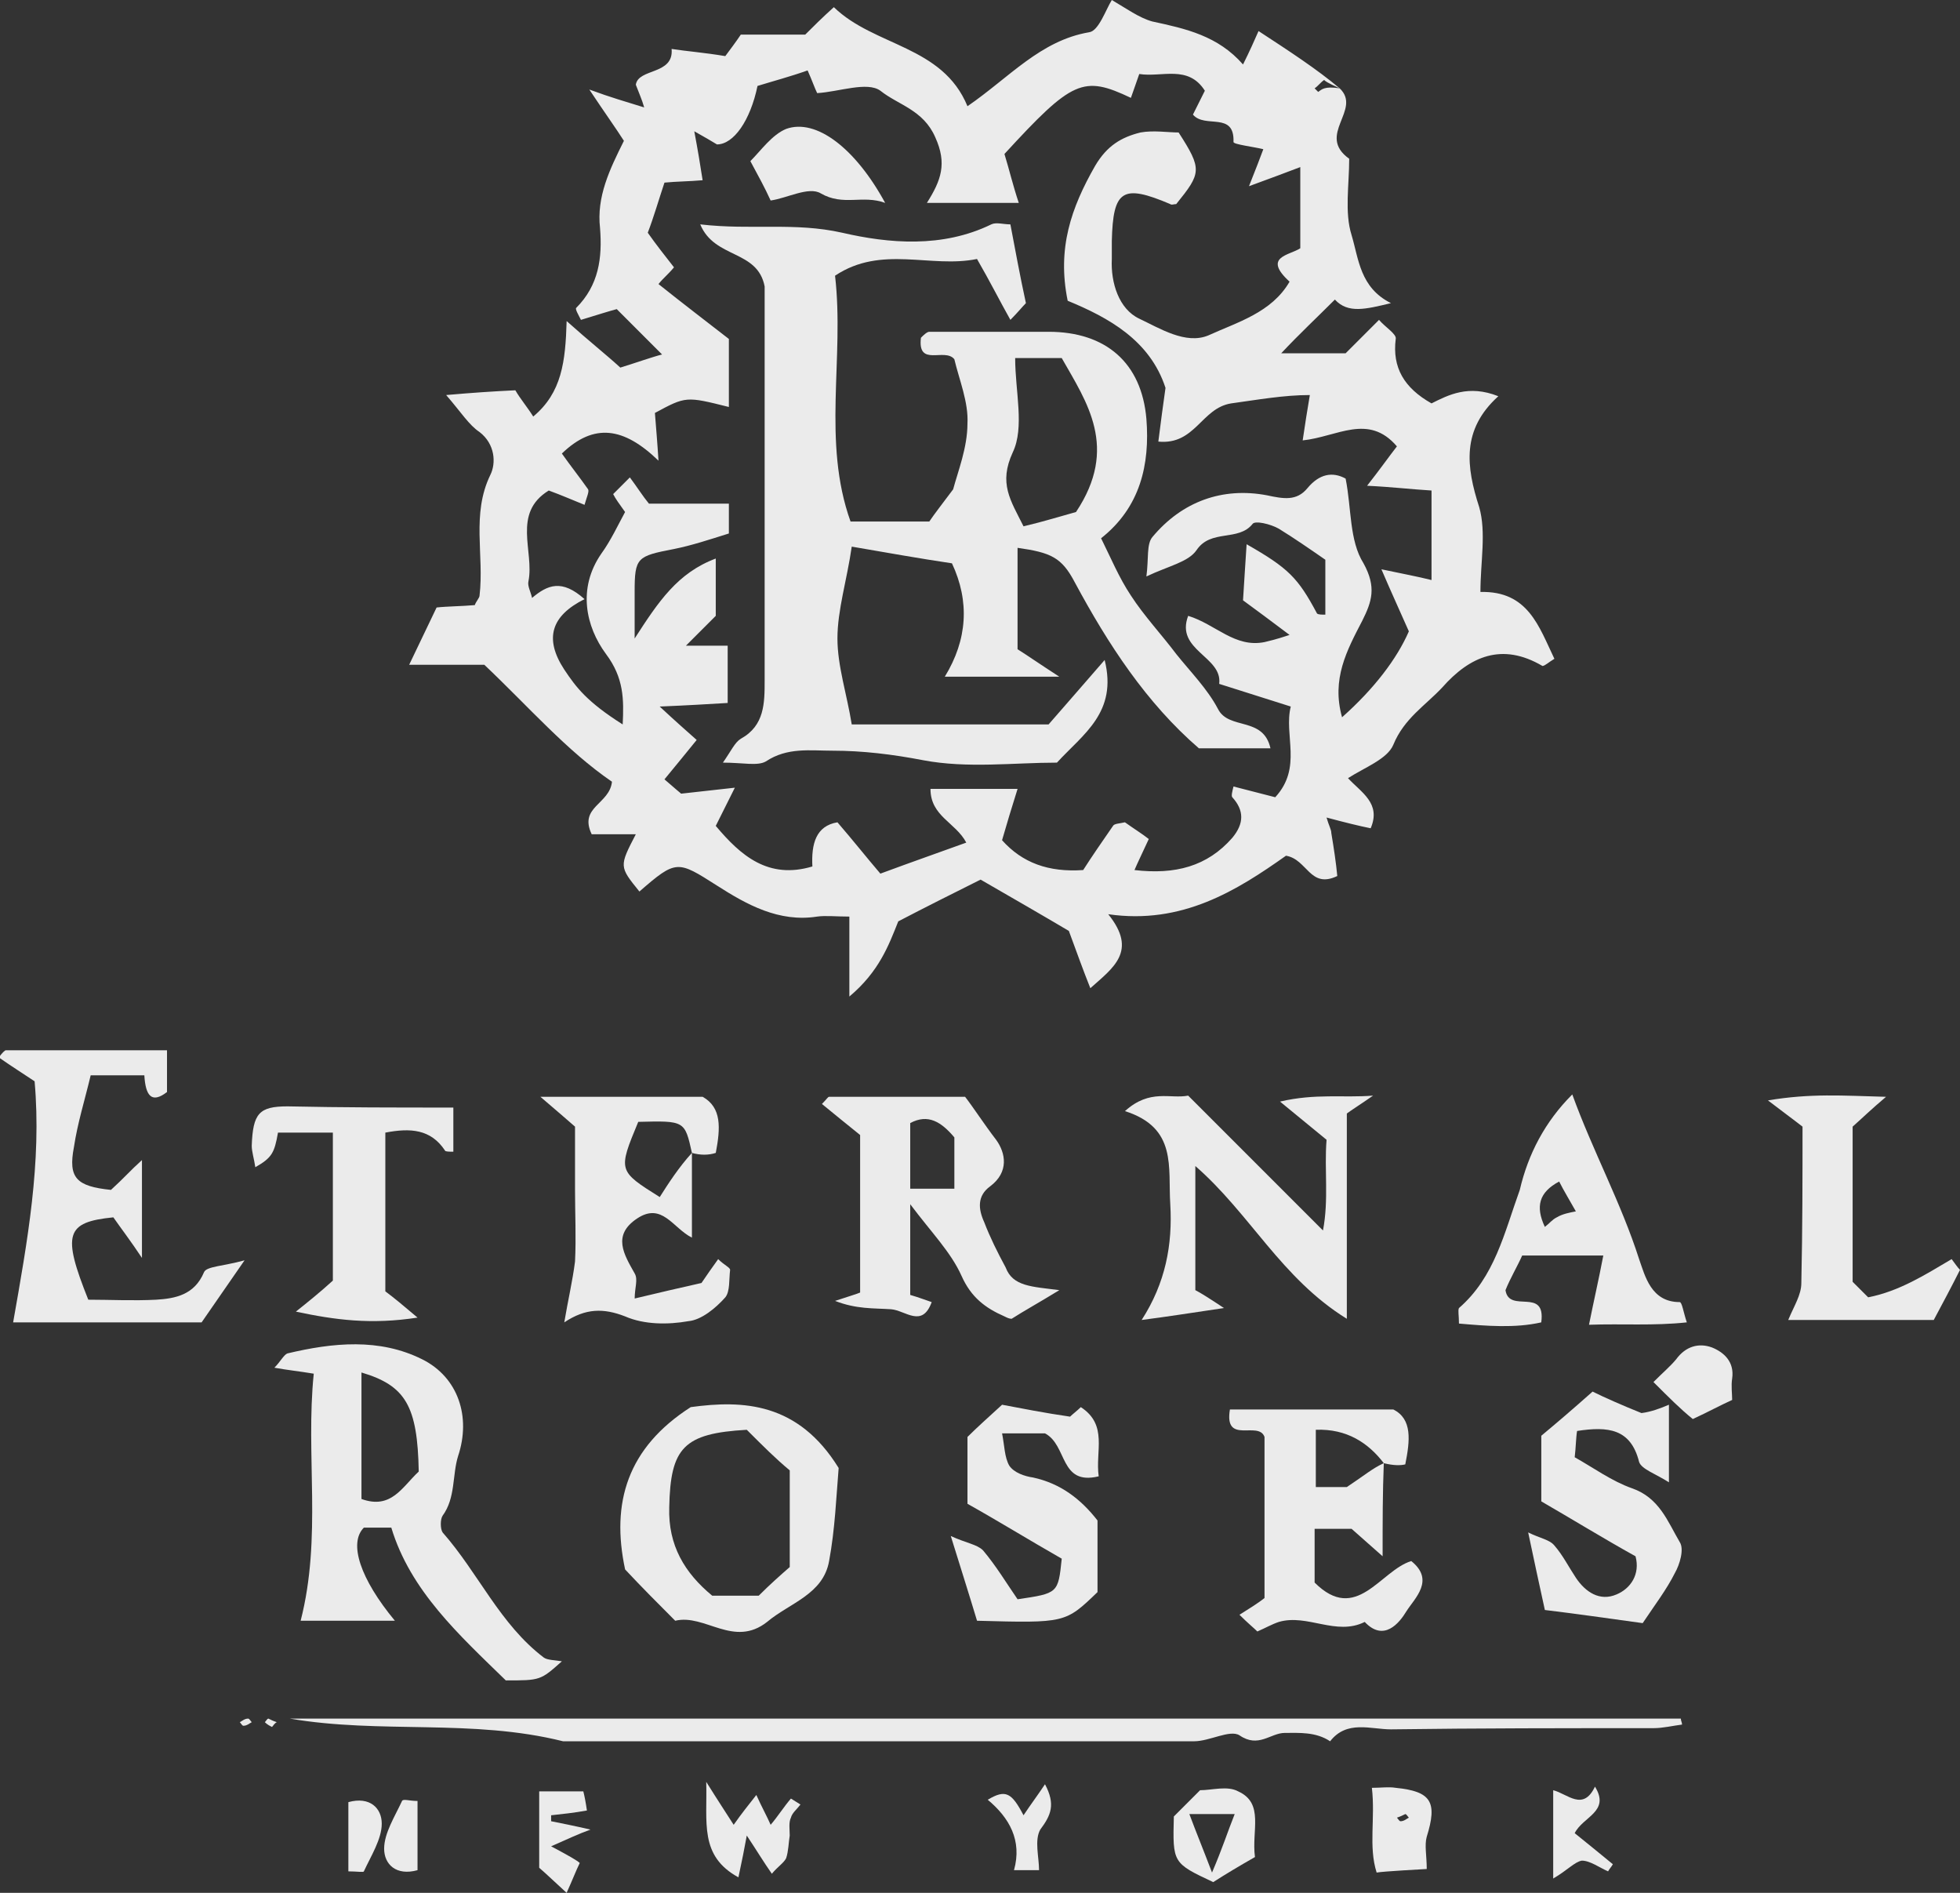
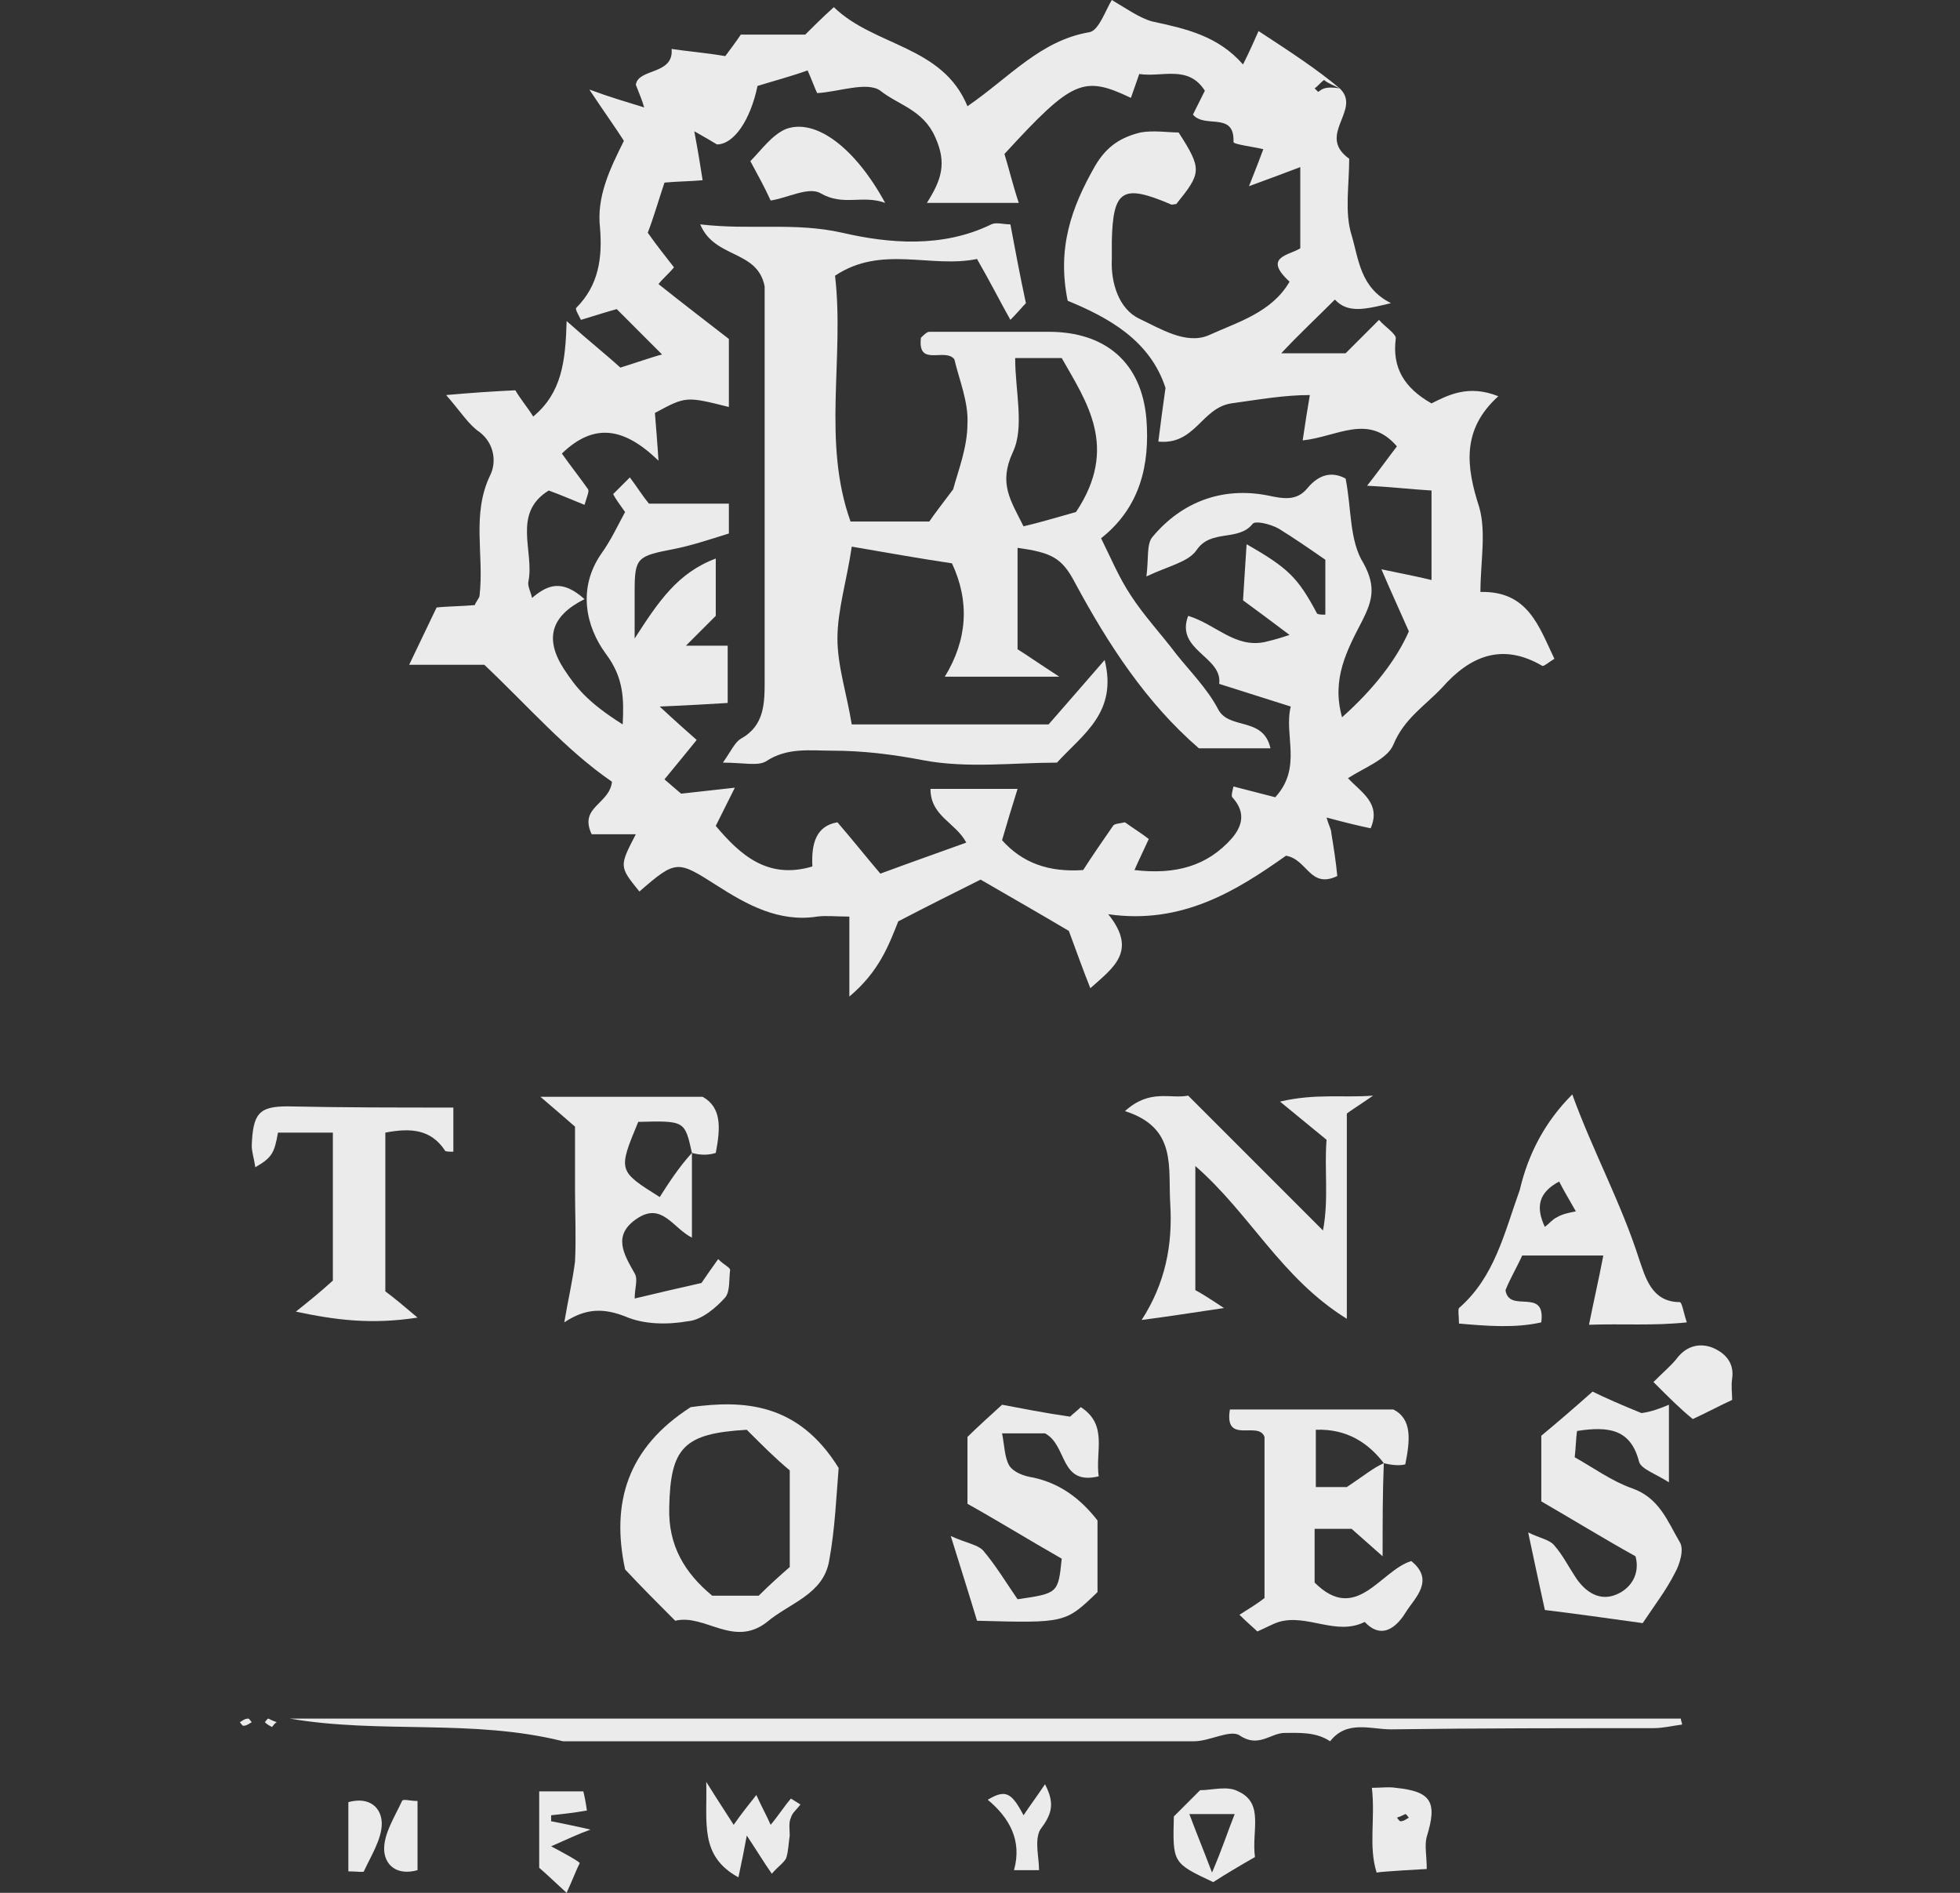
<svg xmlns="http://www.w3.org/2000/svg" width="87" height="84" viewBox="0 0 87 84" fill="none">
  <rect x="0" y="0" width="87" height="84" fill="#333333" stroke="none" />
  <g clip-path="url(#clip0_952_46463)">
    <path d="M59.465 3.92C60.471 4.873 58.406 5.985 59.888 7.045C59.888 8.21 59.676 9.428 59.994 10.434C60.312 11.494 60.365 12.765 61.742 13.453C60.63 13.718 59.835 13.93 59.253 13.294C58.459 14.089 57.664 14.83 56.87 15.678C57.77 15.678 58.723 15.678 59.729 15.678C60.153 15.254 60.63 14.777 61.212 14.195C61.477 14.512 62.006 14.83 61.953 15.042C61.794 16.313 62.324 17.214 63.542 17.902C64.283 17.531 65.183 17.055 66.507 17.584C64.866 19.067 65.078 20.709 65.66 22.51C65.978 23.622 65.713 24.946 65.713 26.27C67.831 26.217 68.308 27.806 68.996 29.236C68.731 29.395 68.572 29.554 68.466 29.554C66.666 28.495 65.236 29.13 64.019 30.507C63.277 31.302 62.324 31.884 61.847 33.05C61.583 33.685 60.577 34.056 59.835 34.533C60.418 35.168 61.318 35.645 60.841 36.757C60.312 36.651 59.676 36.492 58.882 36.28C58.988 36.651 59.094 36.81 59.094 36.969C59.2 37.605 59.306 38.293 59.359 38.876C58.141 39.458 58.035 38.134 57.082 37.975C54.911 39.511 52.475 41.047 49.192 40.571C50.516 42.212 49.404 42.954 48.398 43.854C48.08 43.06 47.815 42.318 47.444 41.312C46.28 40.623 44.903 39.829 43.526 39.035C42.255 39.67 41.09 40.253 39.872 40.888C39.449 41.947 39.025 43.113 37.701 44.225C37.701 42.848 37.701 41.842 37.701 40.676C37.119 40.676 36.642 40.623 36.272 40.676C34.577 40.941 33.148 40.147 31.824 39.299C30.076 38.187 30.023 38.134 28.382 39.564C27.482 38.452 27.482 38.452 28.223 37.022C27.482 37.022 26.793 37.022 26.264 37.022C25.681 35.804 27.058 35.698 27.164 34.691C25.152 33.315 23.457 31.355 21.498 29.501C20.492 29.501 19.38 29.501 18.162 29.501C18.586 28.601 18.956 27.859 19.38 26.959C19.857 26.906 20.492 26.906 21.075 26.853C21.127 26.694 21.286 26.535 21.286 26.429C21.498 24.628 20.916 22.828 21.763 21.08C22.028 20.55 21.975 19.703 21.286 19.173C20.81 18.855 20.492 18.326 19.804 17.531C21.021 17.425 21.816 17.372 22.875 17.32C23.087 17.69 23.404 18.061 23.669 18.485C24.94 17.425 25.099 16.048 25.152 14.248C26.158 15.148 26.899 15.731 27.535 16.313C28.223 16.101 28.964 15.837 29.388 15.731C28.911 15.254 28.276 14.618 27.376 13.718C27.164 13.771 26.476 13.983 25.787 14.195C25.681 13.983 25.522 13.718 25.575 13.665C26.581 12.659 26.74 11.441 26.634 10.117C26.476 8.739 27.058 7.521 27.694 6.25C27.323 5.668 26.899 5.085 26.158 3.973C27.164 4.343 27.746 4.502 28.594 4.767C28.488 4.396 28.382 4.185 28.223 3.761C28.329 3.019 29.917 3.337 29.811 2.172C30.5 2.278 31.241 2.331 32.194 2.49C32.353 2.278 32.671 1.854 32.883 1.536C33.995 1.536 34.842 1.536 35.742 1.536C36.113 1.166 36.483 0.795 37.013 0.318C38.813 2.066 41.832 2.013 42.944 4.714C44.797 3.443 46.174 1.801 48.345 1.431C48.768 1.378 49.086 0.424 49.351 0C49.986 0.371 50.569 0.795 51.151 0.954C52.634 1.272 54.063 1.589 55.175 2.861C55.493 2.225 55.652 1.854 55.864 1.378C57.241 2.278 58.459 3.072 59.465 3.92C58.882 3.655 58.829 3.602 58.776 3.549C58.617 3.655 58.511 3.814 58.353 3.92C58.406 3.973 58.459 4.026 58.511 4.079C58.67 3.973 58.776 3.814 59.465 3.92ZM57.294 31.355C56.129 30.984 55.123 30.666 54.117 30.349C54.275 29.13 52.157 28.866 52.74 27.33C53.958 27.7 54.805 28.76 56.129 28.495C56.34 28.442 56.605 28.389 57.241 28.177C56.393 27.541 55.758 27.065 55.175 26.641C55.228 25.741 55.281 24.999 55.334 24.152C57.188 25.211 57.611 25.635 58.459 27.224C58.511 27.277 58.67 27.277 58.829 27.277C58.829 26.482 58.829 25.688 58.829 24.84C58.141 24.364 57.452 23.887 56.764 23.463C56.393 23.251 55.705 23.093 55.599 23.251C54.964 24.046 53.746 23.463 53.11 24.417C52.74 24.946 51.892 25.105 50.886 25.582C50.992 24.787 50.886 24.152 51.151 23.834C52.475 22.245 54.275 21.61 56.234 21.98C56.976 22.139 57.558 22.245 58.035 21.663C58.564 21.027 59.147 20.921 59.729 21.239C59.994 22.563 59.888 23.993 60.524 24.999C61.106 26.058 60.894 26.694 60.471 27.541C59.782 28.866 59.094 30.137 59.571 31.831C61 30.56 62.006 29.236 62.536 28.018C62.165 27.171 61.794 26.376 61.318 25.264C62.324 25.476 62.907 25.582 63.542 25.741C63.542 24.47 63.542 23.145 63.542 21.768C62.642 21.715 61.794 21.61 60.682 21.557C61.265 20.815 61.636 20.285 62.006 19.809C60.736 18.326 59.359 19.385 57.823 19.544C57.929 18.802 58.035 18.167 58.141 17.531C56.976 17.531 55.811 17.743 54.646 17.902C53.322 18.114 53.057 19.756 51.416 19.597C51.522 18.75 51.628 17.955 51.734 17.214C51.045 15.095 49.192 14.089 47.392 13.347C46.915 11.017 47.55 9.216 48.609 7.362C49.139 6.462 49.774 6.091 50.622 5.879C51.204 5.774 51.84 5.879 52.316 5.879C53.375 7.521 53.322 7.68 52.21 9.057C52.104 9.057 51.998 9.11 51.945 9.057C49.827 8.157 49.404 8.422 49.351 10.699C49.351 10.964 49.351 11.229 49.351 11.494C49.298 12.553 49.669 13.718 50.569 14.142C51.469 14.565 52.634 15.307 53.64 14.883C54.911 14.301 56.446 13.877 57.241 12.5C56.023 11.388 57.241 11.335 57.717 11.017C57.717 9.852 57.717 8.739 57.717 7.415C57.029 7.68 56.446 7.892 55.44 8.263C55.758 7.468 55.917 7.045 56.076 6.621C55.652 6.515 54.752 6.409 54.752 6.303C54.805 4.926 53.481 5.721 52.952 5.085C53.11 4.767 53.269 4.449 53.481 4.026C52.74 2.861 51.575 3.443 50.569 3.284C50.41 3.761 50.304 4.026 50.198 4.343C48.08 3.337 47.603 3.549 44.585 6.833C44.797 7.521 44.956 8.21 45.221 9.004C43.791 9.004 42.626 9.004 41.143 9.004C41.779 7.998 42.043 7.256 41.514 6.091C40.984 4.873 39.872 4.661 39.078 4.026C38.496 3.602 37.225 4.079 36.272 4.132C36.166 3.92 36.06 3.602 35.848 3.125C35.107 3.39 34.312 3.602 33.624 3.814C33.306 5.35 32.565 6.409 31.824 6.409C31.559 6.25 31.294 6.091 30.818 5.826C30.977 6.674 31.082 7.309 31.188 7.998C30.606 8.051 30.023 8.051 29.494 8.104C29.229 8.898 29.017 9.64 28.753 10.328C29.123 10.858 29.547 11.388 29.917 11.864C29.653 12.182 29.441 12.341 29.229 12.606C30.288 13.453 31.4 14.301 32.353 15.042C32.353 16.154 32.353 17.108 32.353 18.061C30.447 17.584 30.447 17.584 29.07 18.326C29.123 19.014 29.176 19.597 29.229 20.444C27.694 18.961 26.37 18.75 24.94 20.127C25.311 20.656 25.734 21.186 26.105 21.715C26.158 21.821 26.052 22.033 25.946 22.404C25.416 22.192 24.94 21.98 24.358 21.768C22.716 22.775 23.722 24.47 23.457 25.794C23.404 26.006 23.563 26.27 23.616 26.535C24.305 25.953 24.94 25.688 25.946 26.588C24.463 27.33 24.146 28.336 25.046 29.713C25.575 30.507 26.052 31.143 27.64 32.149C27.694 31.037 27.694 30.084 26.899 29.024C25.999 27.806 25.628 26.111 26.687 24.576C27.111 23.993 27.429 23.304 27.746 22.722C27.482 22.351 27.323 22.139 27.217 21.927C27.482 21.663 27.694 21.451 27.958 21.186C28.276 21.61 28.541 22.033 28.805 22.351C30.129 22.351 31.241 22.351 32.353 22.351C32.353 22.881 32.353 23.251 32.353 23.675C31.506 23.94 30.712 24.205 29.917 24.364C28.276 24.681 28.17 24.734 28.17 26.27C28.17 26.853 28.17 27.436 28.17 28.336C29.229 26.694 30.076 25.423 31.771 24.787C31.771 25.582 31.771 26.217 31.771 27.33C31.559 27.541 31.029 28.071 30.447 28.654C31.029 28.654 31.718 28.654 32.3 28.654C32.3 29.607 32.3 30.401 32.3 31.196C31.4 31.249 30.553 31.302 29.282 31.355C30.023 32.043 30.447 32.414 30.924 32.838C30.447 33.42 30.023 33.95 29.494 34.586C29.917 34.956 30.235 35.221 30.235 35.221C31.135 35.115 31.718 35.062 32.618 34.956C32.247 35.698 32.035 36.121 31.771 36.651C32.883 37.975 34.101 39.035 36.06 38.452C36.007 37.446 36.219 36.651 37.172 36.492C37.86 37.287 38.443 38.028 39.078 38.77C40.508 38.24 41.726 37.816 42.891 37.393C42.414 36.492 41.302 36.227 41.302 35.009C42.573 35.009 43.791 35.009 45.168 35.009C44.903 35.857 44.691 36.545 44.479 37.287C45.379 38.293 46.544 38.717 48.08 38.611C48.451 38.028 48.927 37.34 49.404 36.651C49.457 36.545 49.721 36.545 49.933 36.492C50.304 36.757 50.727 37.022 50.992 37.234C50.675 37.922 50.516 38.24 50.357 38.611C52.157 38.823 53.587 38.452 54.699 37.181C55.228 36.545 55.228 35.963 54.699 35.38C54.646 35.327 54.699 35.115 54.752 34.903C55.387 35.062 55.97 35.221 56.605 35.38C57.823 34.056 56.976 32.626 57.294 31.355Z" fill="white" fill-opacity="0.9" />
-     <path d="M13.927 60.961C13.292 60.855 12.762 60.802 12.18 60.696C12.444 60.431 12.603 60.114 12.762 60.061C14.774 59.584 16.84 59.372 18.746 60.326C20.334 61.12 20.917 62.868 20.334 64.616C20.07 65.463 20.228 66.469 19.646 67.264C19.54 67.423 19.54 67.846 19.646 68.005C21.235 69.806 22.188 72.084 24.147 73.566C24.306 73.672 24.623 73.672 24.941 73.725C23.988 74.573 23.988 74.573 22.452 74.573C20.387 72.56 18.216 70.6 17.369 67.793C16.84 67.793 16.522 67.793 16.151 67.793C15.463 68.482 15.992 70.071 17.528 71.925C16.098 71.925 14.721 71.925 13.345 71.925C14.298 68.217 13.556 64.563 13.927 60.961ZM18.587 65.304C18.534 62.391 18.004 61.491 16.045 60.908C16.045 62.815 16.045 64.722 16.045 66.522C17.369 66.999 17.846 65.993 18.587 65.304Z" fill="white" fill-opacity="0.9" />
    <path d="M12.867 76.268C33.465 76.268 54.011 76.268 74.609 76.268C74.609 76.374 74.662 76.427 74.662 76.533C74.239 76.586 73.815 76.692 73.391 76.692C69.526 76.692 65.66 76.692 61.742 76.745C60.842 76.745 59.783 76.321 59.041 77.274C58.406 76.85 57.664 76.903 57.029 76.903C56.394 76.903 55.864 77.592 55.017 77.009C54.593 76.745 53.693 77.274 53.005 77.274C43.685 77.274 34.313 77.274 24.993 77.274C20.969 76.268 16.892 76.956 12.867 76.268Z" fill="white" fill-opacity="0.9" />
-     <path d="M47.022 57.254C46.069 57.837 45.486 58.154 44.904 58.525C44.798 58.525 44.692 58.472 44.586 58.419C43.739 58.049 43.103 57.572 42.68 56.619C42.203 55.559 41.356 54.712 40.403 53.441C40.403 55.083 40.403 56.301 40.403 57.466C40.773 57.572 41.038 57.678 41.356 57.784C40.932 58.949 40.191 58.154 39.556 58.102C38.761 58.049 38.02 58.102 37.067 57.731C37.543 57.572 38.073 57.413 38.179 57.36C38.179 54.712 38.179 52.593 38.179 50.369C37.649 49.945 37.067 49.468 36.484 48.992C36.696 48.78 36.749 48.674 36.802 48.674C38.708 48.674 40.615 48.674 42.839 48.674C43.209 49.151 43.686 49.892 44.215 50.581C44.639 51.163 44.798 52.011 43.951 52.646C43.368 53.07 43.421 53.653 43.686 54.235C43.951 54.924 44.268 55.559 44.639 56.248C44.957 57.095 45.804 57.095 47.022 57.254ZM42.362 50.475C41.78 49.786 41.197 49.416 40.403 49.839C40.403 50.898 40.403 51.905 40.403 52.752C41.144 52.752 41.727 52.752 42.362 52.752C42.362 51.958 42.362 51.163 42.362 50.475Z" fill="white" fill-opacity="0.9" />
-     <path d="M4.925 52.805C5.507 52.276 5.772 51.958 6.301 51.481C6.301 53.07 6.301 54.235 6.301 55.824C5.772 55.03 5.401 54.553 5.031 54.023C2.913 54.235 2.754 54.765 3.919 57.678C4.872 57.678 5.931 57.731 6.937 57.678C7.784 57.625 8.631 57.466 9.055 56.46C9.161 56.195 9.902 56.195 10.855 55.93C10.008 57.148 9.426 57.995 8.949 58.684C5.984 58.684 3.283 58.684 0.583 58.684C1.218 55.083 1.854 51.587 1.536 47.985C1.059 47.668 0.477 47.297 -0.053 46.926C0.106 46.714 0.212 46.608 0.265 46.608C2.595 46.608 4.978 46.608 7.413 46.608C7.413 47.191 7.413 47.774 7.413 48.462C6.725 48.992 6.46 48.621 6.407 47.721C5.613 47.721 4.766 47.721 4.025 47.721C3.76 48.833 3.442 49.839 3.283 50.898C3.018 52.276 3.389 52.646 4.925 52.805Z" fill="white" fill-opacity="0.9" />
    <path d="M61.424 64.933C61.371 66.257 61.371 67.476 61.371 69.064C60.841 68.588 60.524 68.323 59.994 67.846C59.729 67.846 59.094 67.846 58.353 67.846C58.353 68.641 58.353 69.382 58.353 70.23C60.206 72.084 61.265 69.7 62.642 69.276C63.701 70.124 62.801 70.918 62.43 71.501C62.112 72.031 61.424 72.878 60.577 71.978C59.306 72.613 58.035 71.607 56.764 71.978C56.446 72.084 56.182 72.242 55.811 72.401C55.652 72.242 55.387 72.031 55.017 71.66C55.44 71.395 55.864 71.13 56.129 70.918C56.129 68.376 56.129 66.046 56.129 63.768C55.864 63.027 54.328 64.139 54.593 62.55C56.923 62.55 59.253 62.55 61.847 62.55C62.695 62.974 62.589 63.927 62.377 64.986C62.165 65.039 61.847 65.039 61.424 64.933C60.736 64.033 59.782 63.398 58.406 63.45C58.406 64.404 58.406 65.251 58.406 65.993C59.147 65.993 59.729 65.993 59.782 65.993C60.577 65.463 60.947 65.145 61.424 64.933Z" fill="white" fill-opacity="0.9" />
    <path d="M37.226 65.146C37.12 66.417 37.067 67.847 36.802 69.277C36.537 70.76 35.055 71.131 34.049 71.978C32.566 73.143 31.295 71.607 29.971 71.925C29.23 71.183 28.489 70.442 27.747 69.648C27.112 66.682 27.853 64.245 30.66 62.445C32.989 62.127 35.425 62.233 37.226 65.146ZM33.148 63.451C30.342 63.61 29.759 64.245 29.706 66.894C29.654 68.588 30.395 69.806 31.613 70.813C32.354 70.813 33.042 70.813 33.678 70.813C34.154 70.336 34.631 69.912 35.055 69.542C35.055 68.112 35.055 66.682 35.055 65.252C34.419 64.722 33.89 64.192 33.148 63.451Z" fill="white" fill-opacity="0.9" />
    <path d="M52.74 48.621C54.699 50.581 56.605 52.487 58.724 54.606C58.988 53.229 58.777 51.905 58.883 50.581C58.3 50.104 57.718 49.627 56.817 48.886C58.406 48.515 59.624 48.727 60.948 48.621C60.418 48.992 59.995 49.256 59.783 49.415C59.783 52.646 59.783 55.453 59.783 58.525C56.87 56.724 55.493 53.864 53.058 51.746C53.058 53.599 53.058 55.294 53.058 57.254C53.27 57.36 53.693 57.625 54.329 58.048C52.899 58.26 51.893 58.419 50.675 58.578C51.734 56.936 52.052 55.241 51.946 53.441C51.84 51.799 52.264 50.051 49.934 49.309C51.046 48.303 51.946 48.78 52.74 48.621Z" fill="white" fill-opacity="0.9" />
    <path d="M30.713 51.163C30.713 52.487 30.713 53.706 30.713 54.924C29.866 54.5 29.389 53.335 28.277 54.076C27.165 54.818 27.695 55.665 28.172 56.513C28.33 56.778 28.172 57.148 28.172 57.625C29.284 57.36 30.184 57.148 31.137 56.936C31.349 56.619 31.613 56.248 31.878 55.877C32.143 56.142 32.408 56.248 32.408 56.354C32.355 56.778 32.408 57.307 32.196 57.572C31.772 58.049 31.137 58.578 30.554 58.631C29.654 58.79 28.595 58.79 27.748 58.419C26.795 58.049 26 58.049 25.047 58.684C25.206 57.731 25.418 56.83 25.524 55.983C25.577 54.924 25.524 53.864 25.524 52.805C25.524 51.852 25.524 50.846 25.524 49.998C25.1 49.627 24.73 49.31 23.988 48.674C26.636 48.674 28.807 48.674 31.19 48.674C32.037 49.151 31.984 50.051 31.772 51.163C31.454 51.269 31.084 51.269 30.713 51.163C30.395 49.733 30.395 49.733 28.33 49.786C27.43 51.958 27.43 51.958 29.284 53.123C29.654 52.54 30.131 51.799 30.713 51.163Z" fill="white" fill-opacity="0.9" />
    <path d="M74.08 62.338C74.08 63.45 74.08 64.51 74.08 65.781C73.498 65.41 72.862 65.198 72.757 64.88C72.386 63.398 71.38 63.292 70.003 63.503C69.95 63.821 69.95 64.245 69.897 64.669C70.744 65.145 71.539 65.728 72.439 66.046C73.657 66.469 74.027 67.529 74.557 68.429C74.769 68.747 74.557 69.435 74.345 69.806C73.974 70.547 73.445 71.236 72.915 72.031C71.38 71.819 69.897 71.607 68.573 71.448C68.309 70.23 68.097 69.276 67.832 68.005C68.362 68.27 68.785 68.323 68.997 68.588C69.368 69.012 69.632 69.541 69.95 70.018C70.374 70.653 71.009 71.077 71.751 70.759C72.386 70.495 72.809 69.859 72.598 69.065C71.168 68.27 69.791 67.423 68.415 66.628C68.415 65.569 68.415 64.669 68.415 63.715C69.05 63.186 69.738 62.603 70.691 61.756C71.221 62.02 72.068 62.391 72.862 62.709C73.286 62.656 73.71 62.497 74.08 62.338Z" fill="white" fill-opacity="0.9" />
    <path d="M69.79 48.568C70.691 51.057 71.961 53.388 72.756 55.877C73.02 56.619 73.285 57.784 74.556 57.784C74.662 57.784 74.715 58.208 74.874 58.684C73.391 58.843 72.014 58.737 70.532 58.79C70.743 57.731 70.955 56.83 71.167 55.718C69.896 55.718 68.784 55.718 67.566 55.718C67.355 56.195 67.037 56.724 66.825 57.254C66.984 58.313 68.625 57.095 68.413 58.684C67.249 58.949 65.978 58.843 64.76 58.737C64.76 58.366 64.707 58.154 64.76 58.049C66.348 56.672 66.772 54.712 67.46 52.805C67.831 51.216 68.572 49.786 69.79 48.568ZM68.572 54.447C68.784 54.288 68.89 54.129 69.102 54.023C69.367 53.864 69.684 53.812 69.949 53.758C69.684 53.282 69.42 52.858 69.208 52.434C68.308 52.911 68.149 53.547 68.572 54.447Z" fill="white" fill-opacity="0.9" />
    <path d="M44.48 62.339C45.327 62.498 46.386 62.709 47.498 62.868C47.604 62.762 47.816 62.603 47.975 62.445C49.193 63.239 48.61 64.404 48.769 65.516C47.022 65.94 47.392 64.139 46.386 63.61C45.963 63.61 45.327 63.61 44.48 63.61C44.586 64.139 44.586 64.669 44.798 65.04C45.01 65.358 45.486 65.516 45.857 65.569C47.075 65.834 47.975 66.523 48.716 67.476C48.716 68.535 48.716 69.595 48.716 70.654C47.286 72.031 47.286 72.031 43.368 71.925C43.05 70.866 42.68 69.701 42.203 68.165C42.892 68.482 43.368 68.535 43.633 68.8C44.215 69.489 44.692 70.283 45.168 70.972C46.969 70.707 46.969 70.707 47.128 69.171C45.645 68.323 44.268 67.476 42.944 66.735C42.944 65.622 42.944 64.722 42.944 63.769C43.368 63.345 43.845 62.921 44.48 62.339Z" fill="white" fill-opacity="0.9" />
    <path d="M20.123 49.151C20.123 49.892 20.123 50.475 20.123 51.11C19.964 51.11 19.752 51.11 19.752 51.057C19.117 50.104 18.216 50.051 17.104 50.263C17.104 52.646 17.104 55.083 17.104 57.307C17.528 57.625 17.846 57.89 18.534 58.472C16.469 58.79 14.88 58.578 13.133 58.207C13.663 57.784 14.192 57.36 14.775 56.83C14.775 54.712 14.775 52.54 14.775 50.263C13.98 50.263 13.186 50.263 12.339 50.263C12.18 51.163 12.074 51.375 11.333 51.799C11.28 51.428 11.174 51.11 11.174 50.846C11.227 49.415 11.492 49.098 12.762 49.098C15.198 49.151 17.634 49.151 20.123 49.151Z" fill="white" fill-opacity="0.9" />
-     <path d="M87 56.353C86.629 57.095 86.258 57.784 85.835 58.578C83.717 58.578 81.652 58.578 79.375 58.578C79.639 57.942 79.957 57.466 79.957 56.936C80.01 54.553 80.01 52.222 80.01 49.998C79.534 49.627 79.163 49.362 78.475 48.833C80.381 48.515 81.758 48.621 83.717 48.674C83.028 49.256 82.711 49.574 82.234 49.998C82.234 52.117 82.234 54.5 82.234 56.883C82.393 57.042 82.658 57.307 82.923 57.572C84.299 57.307 85.464 56.565 86.629 55.877C86.788 56.089 86.894 56.248 87 56.353Z" fill="white" fill-opacity="0.9" />
    <path d="M55.705 82.412C54.964 82.835 54.434 83.153 53.852 83.524C52.051 82.677 52.051 82.677 52.104 80.611C52.475 80.24 52.846 79.869 53.269 79.446C53.799 79.446 54.487 79.234 54.964 79.499C56.129 80.028 55.546 81.246 55.705 82.412ZM54.805 80.505C53.905 80.505 53.481 80.505 52.793 80.505C53.11 81.352 53.375 81.988 53.799 83.1C54.275 81.988 54.487 81.299 54.805 80.505Z" fill="white" fill-opacity="0.9" />
    <path d="M32.566 80.981C32.936 80.452 33.201 80.134 33.572 79.657C33.836 80.24 34.048 80.611 34.207 80.981C34.525 80.611 34.789 80.187 35.107 79.816C35.266 79.922 35.372 79.975 35.531 80.081C35.372 80.293 35.16 80.452 35.107 80.664C35.001 80.876 35.054 81.193 35.054 81.458C35.001 81.776 35.001 82.147 34.895 82.464C34.789 82.676 34.525 82.835 34.26 83.153C33.889 82.623 33.572 82.094 33.148 81.458C33.042 82.041 32.936 82.57 32.777 83.312C31.03 82.358 31.401 80.876 31.348 79.075C31.877 79.922 32.195 80.399 32.566 80.981Z" fill="white" fill-opacity="0.9" />
    <path d="M63.33 82.942C63.33 82.942 61.371 83.047 61.106 83.1C60.736 81.935 61.053 80.717 60.895 79.34C61.318 79.34 61.636 79.287 61.954 79.34C63.542 79.499 63.807 79.975 63.33 81.511C63.224 81.882 63.33 82.359 63.33 82.942ZM62.536 80.664C62.483 80.611 62.43 80.505 62.377 80.505C62.271 80.558 62.165 80.611 62.007 80.664C62.059 80.717 62.112 80.823 62.165 80.823C62.324 80.823 62.43 80.717 62.536 80.664Z" fill="white" fill-opacity="0.9" />
    <path d="M73.393 61.332C73.816 60.908 74.134 60.643 74.399 60.325C74.822 59.743 75.405 59.584 75.987 59.796C76.517 60.008 76.993 60.431 76.887 61.173C76.834 61.491 76.887 61.861 76.887 62.126C76.305 62.391 75.828 62.656 75.14 62.974C74.611 62.55 74.081 62.02 73.393 61.332Z" fill="white" fill-opacity="0.9" />
    <path d="M24.463 81.935C25.257 82.358 25.628 82.57 25.734 82.676C25.575 82.994 25.416 83.418 25.151 84C24.569 83.471 24.304 83.206 23.934 82.888C23.934 81.776 23.934 80.663 23.934 79.498C24.569 79.498 25.151 79.498 25.893 79.498C25.946 79.71 25.999 79.975 26.052 80.346C25.469 80.452 24.94 80.505 24.463 80.558C24.463 80.663 24.463 80.716 24.463 80.822C24.993 80.928 25.522 81.034 26.21 81.193C25.628 81.405 25.31 81.564 24.463 81.935Z" fill="white" fill-opacity="0.9" />
-     <path d="M68.943 83.365C68.943 81.776 68.943 80.664 68.943 79.446C69.579 79.605 70.267 80.399 70.797 79.287C71.485 80.399 70.267 80.611 69.897 81.352C70.426 81.776 71.008 82.253 71.591 82.73C71.538 82.835 71.432 82.941 71.379 83.047C71.008 82.888 70.585 82.571 70.214 82.571C69.897 82.624 69.579 82.994 68.943 83.365Z" fill="white" fill-opacity="0.9" />
    <path d="M46.121 82.994C45.697 82.994 45.485 82.994 45.009 82.994C45.379 81.67 44.797 80.664 43.844 79.869C44.638 79.393 44.903 79.552 45.432 80.558C45.75 80.081 46.068 79.658 46.385 79.181C46.862 80.081 46.65 80.558 46.174 81.194C45.909 81.67 46.121 82.412 46.121 82.994Z" fill="white" fill-opacity="0.9" />
    <path d="M15.463 83.047C15.463 81.935 15.463 80.982 15.463 79.975C16.416 79.711 16.945 80.24 16.945 80.929C16.945 81.617 16.469 82.359 16.151 83.047C16.151 83.1 15.834 83.047 15.463 83.047Z" fill="white" fill-opacity="0.9" />
    <path d="M18.533 79.923C18.533 81.035 18.533 81.988 18.533 82.994C17.58 83.259 17.051 82.73 17.051 82.041C17.051 81.353 17.527 80.611 17.845 79.923C17.898 79.817 18.163 79.923 18.533 79.923Z" fill="white" fill-opacity="0.9" />
    <path d="M11.174 76.427C11.068 76.48 10.962 76.586 10.803 76.586C10.75 76.586 10.697 76.48 10.645 76.427C10.75 76.374 10.856 76.268 11.015 76.268C11.068 76.268 11.121 76.374 11.174 76.427Z" fill="white" fill-opacity="0.9" />
    <path d="M12.074 76.639C11.968 76.586 11.862 76.533 11.756 76.427C11.809 76.374 11.862 76.268 11.915 76.268C12.021 76.321 12.127 76.374 12.285 76.427C12.18 76.48 12.127 76.586 12.074 76.639Z" fill="white" fill-opacity="0.9" />
    <path d="M37.066 12.235C37.489 15.889 36.483 19.597 37.754 23.145C38.866 23.145 39.925 23.145 41.249 23.145C41.461 22.828 41.831 22.351 42.308 21.715C42.52 20.921 42.943 19.862 42.943 18.802C42.996 17.849 42.573 16.843 42.361 15.942C41.937 15.413 40.719 16.313 40.878 14.989C40.984 14.883 41.143 14.724 41.249 14.724C42.996 14.724 44.797 14.724 46.544 14.724C49.086 14.724 50.674 16.101 50.886 18.59C51.045 20.603 50.621 22.51 48.874 23.887C49.297 24.734 49.668 25.635 50.198 26.429C50.78 27.329 51.574 28.177 52.21 29.024C52.845 29.819 53.587 30.56 54.063 31.461C54.54 32.414 56.075 31.778 56.393 33.208C55.175 33.208 54.275 33.208 53.216 33.208C50.886 31.196 49.192 28.601 47.709 25.846C47.127 24.734 46.65 24.522 45.167 24.311C45.167 25.794 45.167 27.276 45.167 28.812C45.591 29.077 46.12 29.448 47.021 30.031C45.114 30.031 43.579 30.031 41.937 30.031C42.943 28.389 43.049 26.694 42.255 24.999C40.825 24.787 39.343 24.522 37.807 24.258C37.595 25.741 37.172 27.065 37.172 28.336C37.172 29.554 37.595 30.825 37.807 32.149C40.56 32.149 43.473 32.149 46.544 32.149C47.232 31.355 48.027 30.454 49.033 29.289C49.615 31.619 48.08 32.573 46.915 33.844C45.008 33.844 42.943 34.109 40.984 33.738C39.607 33.473 38.283 33.314 36.96 33.314C35.954 33.314 34.947 33.156 33.994 33.791C33.624 34.003 32.988 33.844 32.088 33.844C32.459 33.314 32.618 32.944 32.882 32.785C33.941 32.202 33.941 31.196 33.941 30.189C33.941 26.906 33.941 23.675 33.941 20.391C33.941 17.743 33.941 15.095 33.941 12.712C33.624 11.07 31.718 11.493 31.082 9.957C33.359 10.222 35.265 9.852 37.383 10.328C39.448 10.805 41.831 11.017 44.002 9.957C44.214 9.852 44.532 9.957 44.849 9.957C45.061 11.07 45.273 12.235 45.538 13.453C45.379 13.612 45.167 13.877 44.849 14.195C44.373 13.347 43.949 12.5 43.367 11.493C41.302 11.917 39.131 10.858 37.066 12.235ZM47.762 22.722C49.668 19.862 48.239 17.849 47.127 15.889C46.332 15.889 45.75 15.889 45.061 15.889C45.061 17.372 45.485 18.961 44.955 20.073C44.32 21.451 44.849 22.192 45.432 23.357C46.332 23.145 47.179 22.881 47.762 22.722Z" fill="white" fill-opacity="0.9" />
    <path d="M39.29 9.004C38.284 8.634 37.437 9.163 36.431 8.581C35.901 8.263 34.948 8.792 34.207 8.898C33.942 8.316 33.677 7.839 33.307 7.151C33.783 6.674 34.26 5.985 34.895 5.721C36.219 5.244 37.966 6.568 39.29 9.004Z" fill="white" fill-opacity="0.9" />
  </g>
  <defs>
    <clipPath id="clip0_952_46463">
      <rect width="87" height="84" fill="white" />
    </clipPath>
  </defs>
</svg>